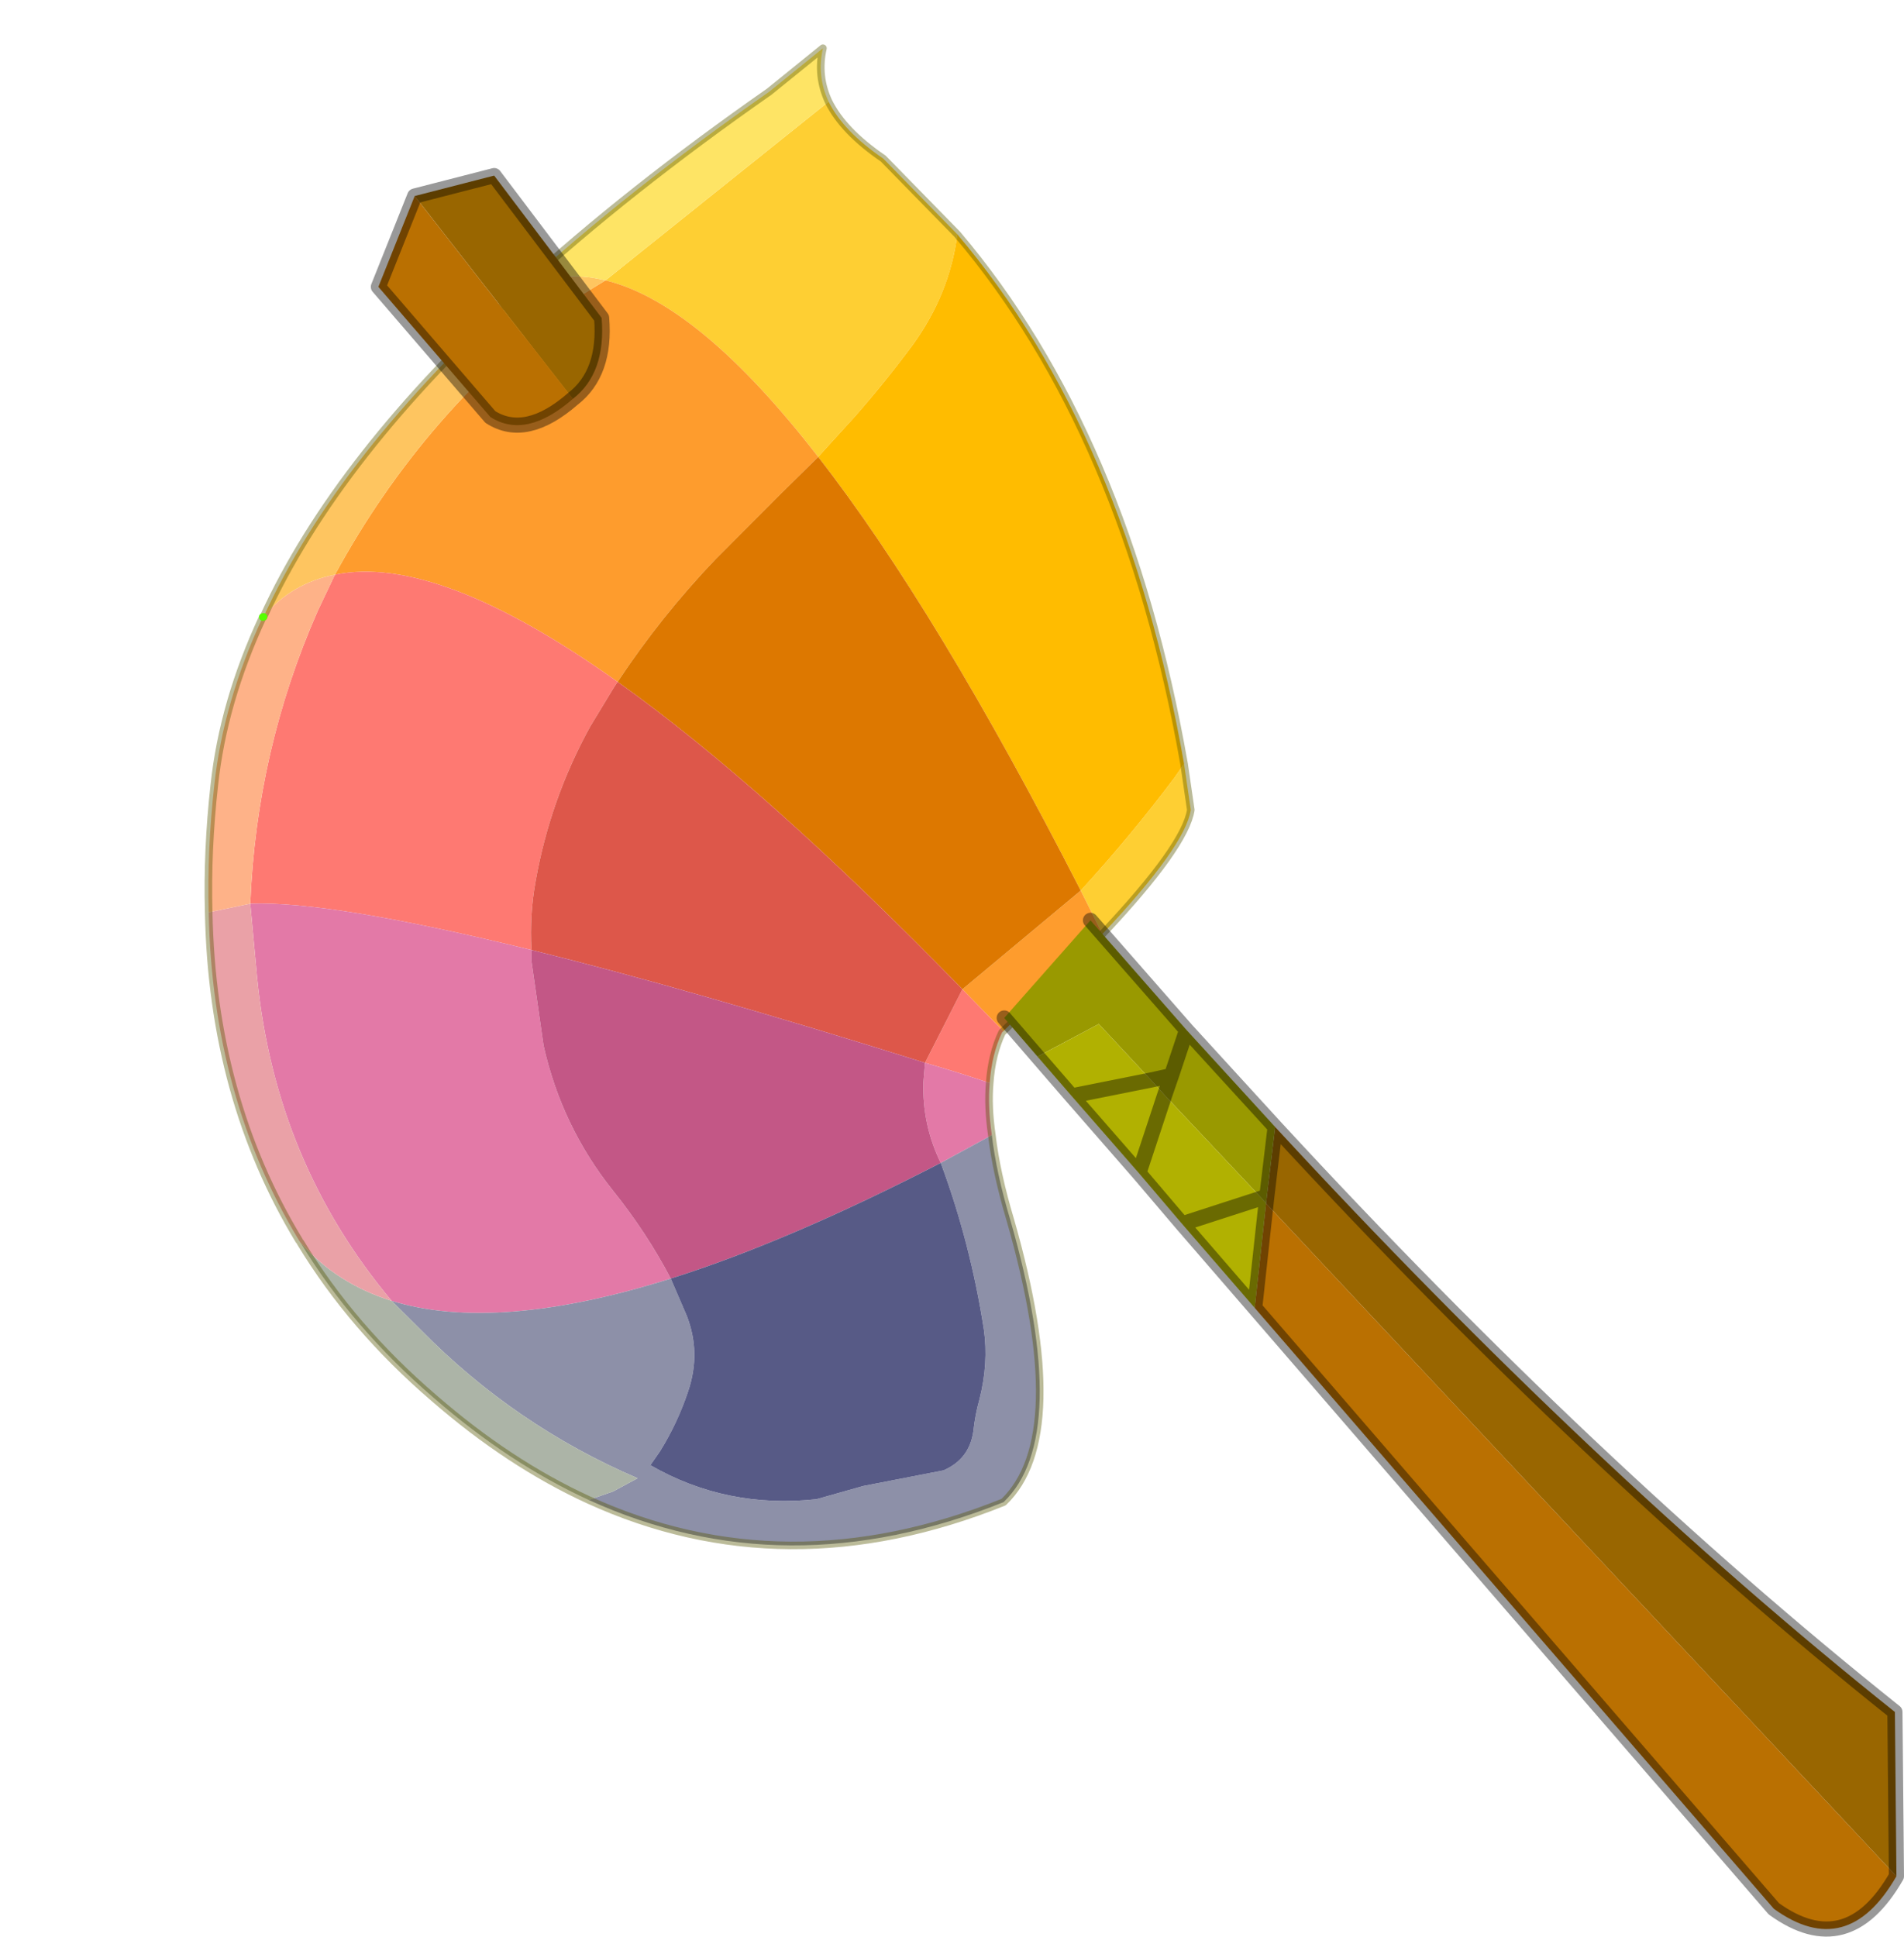
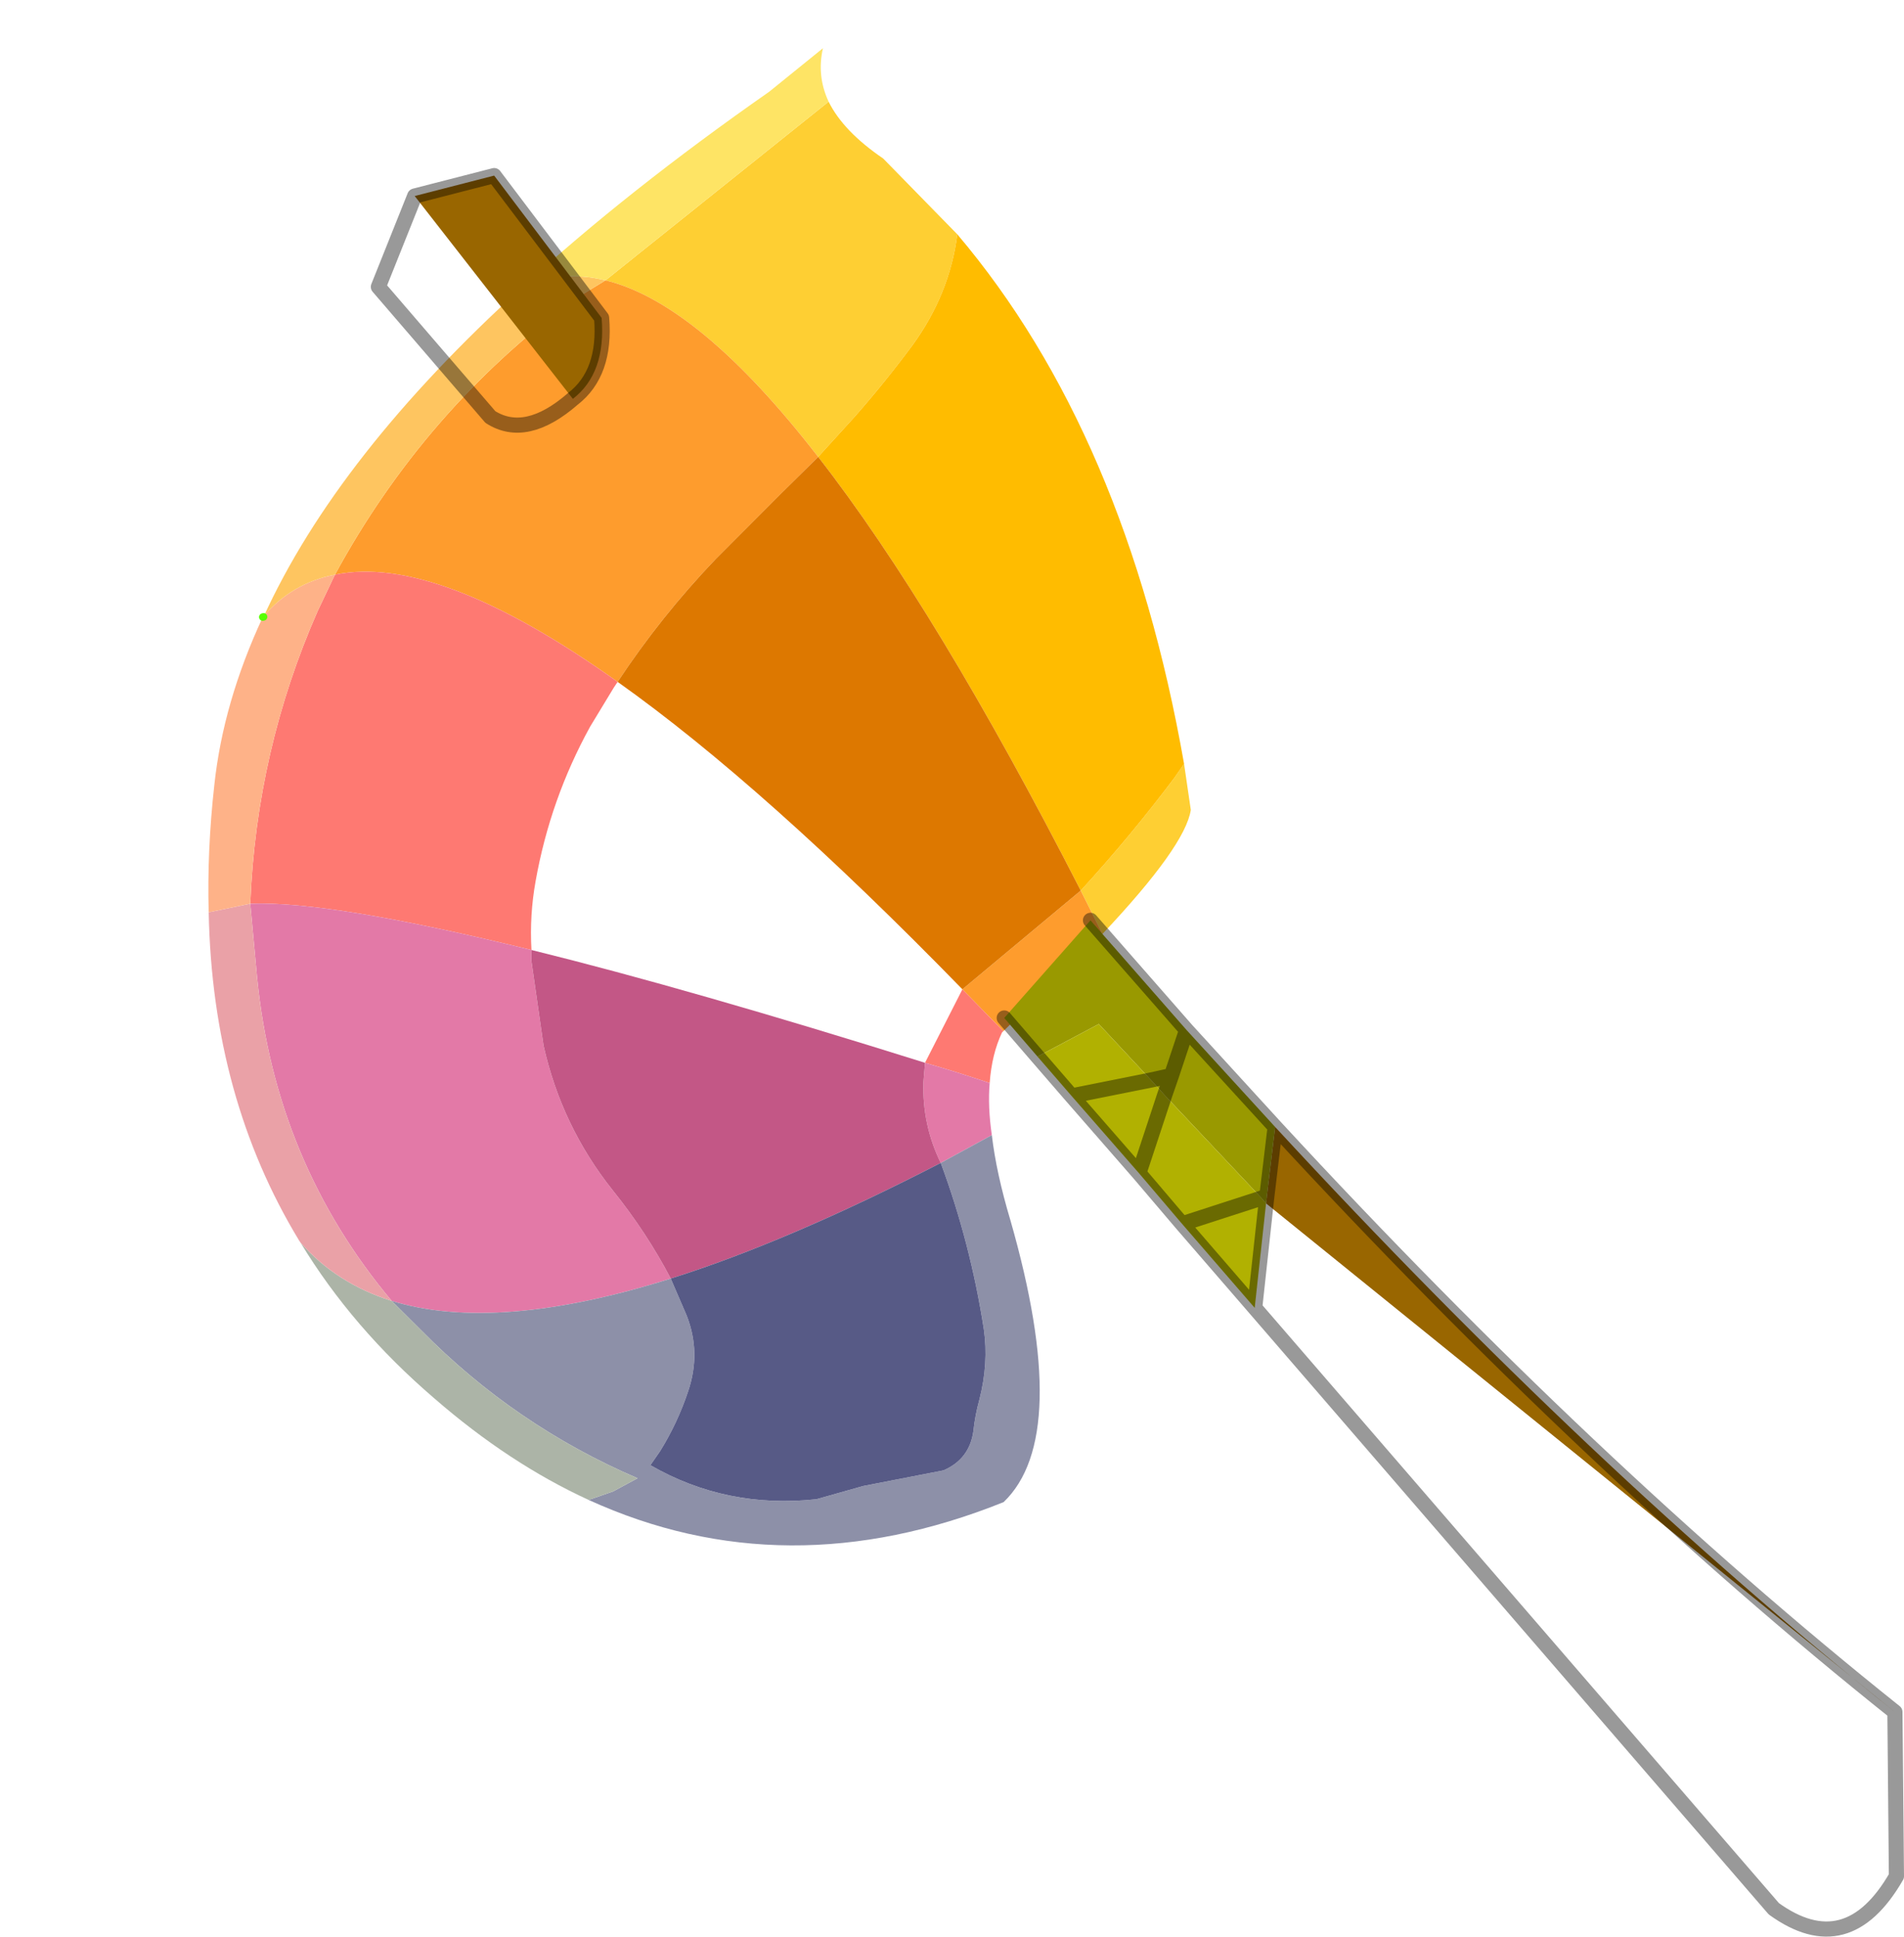
<svg xmlns="http://www.w3.org/2000/svg" xmlns:xlink="http://www.w3.org/1999/xlink" width="125.8px" height="127.95px">
  <g transform="matrix(1, 0, 0, 1, -9, -138.9)">
    <use xlink:href="#object-0" width="125.8" height="127.95" transform="matrix(1, 0, 0, 1, 9, 138.9)" />
  </g>
  <defs>
    <g transform="matrix(1, 0, 0, 1, 62.8, 63.85)" id="object-0">
      <use xlink:href="#object-1" width="67.35" height="96.45" transform="matrix(0.962, -0.272, 0.272, 0.962, -62.8, -45.55)" />
      <use xlink:href="#object-3" width="101.3" height="116.85" transform="matrix(1, 0, 0, 1, -38.3, -52.75)" />
    </g>
    <g transform="matrix(1, 0, 0, 1, 33.65, 48.2)" id="object-1">
      <use xlink:href="#object-2" width="67.35" height="96.45" transform="matrix(1, 0, 0, 1, -33.65, -48.2)" />
    </g>
    <g transform="matrix(1, 0, 0, 1, 33.65, 48.2)" id="object-2">
      <path fill-rule="evenodd" fill="#fecf33" stroke="none" d="M22.2 -44.45Q22.6 -42.3 24.65 -39.85L28 -33.7Q26.45 -30.05 23.15 -27.45Q20.75 -25.6 18.2 -23.95L15.15 -22.05Q10.35 -33.95 4.8 -37.1L22.2 -44.45M32.9 4.05L32.5 7.1Q31.5 9.3 24.65 13.4L24.05 10.25Q28.25 7.65 32.05 4.75L32.9 4.05" />
      <path fill-rule="evenodd" fill="#ffbc00" stroke="none" d="M28 -33.7Q35.15 -18 32.9 4.05L32.05 4.75Q28.25 7.65 24.05 10.25Q19.95 -10.25 15.15 -22.05L18.2 -23.95Q20.75 -25.6 23.15 -27.45Q26.45 -30.05 28 -33.7" />
      <path fill-rule="evenodd" fill="#fe9c2d" stroke="none" d="M24.65 13.4L16.6 17.8L14.75 14.4L24.05 10.25L24.65 13.4M4.8 -37.1Q10.35 -33.95 15.15 -22.05L12.15 -20.4L6.8 -17.4Q2.3 -14.75 -1.65 -11.35Q-10.8 -22.75 -17.7 -23.25Q-9.05 -32.1 2.3 -36.4L4.8 -37.1" />
      <path fill-rule="evenodd" fill="#fe7972" stroke="none" d="M16.6 17.8L16.5 17.85Q15.45 19.05 14.8 20.85Q12.9 19.55 11.05 18.4L14.75 14.4L16.6 17.8M-1.65 -11.35L-2 -11.05L-4.2 -9Q-8.05 -5.1 -10.45 -0.15Q-11.45 1.9 -11.95 4.15Q-23.85 -2.6 -29 -3.85Q-25.85 -13.5 -19.45 -21.25L-17.7 -23.25Q-10.8 -22.75 -1.65 -11.35" />
      <path fill-rule="evenodd" fill="#e379a7" stroke="none" d="M14.8 20.85Q14.25 22.3 14 24.2L10.25 25.05Q9.75 22.3 10.6 19.6L11.05 18.4Q12.9 19.55 14.8 20.85M-11.95 4.15L-12.15 4.85L-12.9 10.45Q-13.2 15.9 -11.1 20.9Q-9.7 24.2 -9 27.55Q-21.05 27.9 -27.15 23.95Q-32.05 13.05 -29.9 1L-29 -3.85Q-23.85 -2.6 -11.95 4.15" />
      <path fill-rule="evenodd" fill="#8d90a8" stroke="none" d="M14 24.2Q13.6 26.7 13.65 29.95Q13.7 44.8 8.15 47.75Q-7.3 49.4 -18.2 40.15L-16.5 40.05L-14.7 39.65Q-21.55 34.1 -25.8 26.35L-27.15 23.95Q-21.05 27.9 -9 27.55L-8.65 30.2Q-8.4 32.8 -9.9 35Q-11.15 36.85 -12.8 38.35L-13.65 39.05Q-9.6 43.2 -3.7 44.2L-0.5 44.2L4.9 44.65Q6.75 44.4 7.5 42.7Q7.9 41.7 8.45 40.8Q9.7 38.65 10 36.4Q10.7 30.65 10.25 25.05L14 24.2" />
      <path fill-rule="evenodd" fill="#acb4a7" stroke="none" d="M-18.2 40.15Q-22.6 36.4 -26.2 30.9Q-30.15 24.95 -31.9 18.6Q-30.35 21.85 -27.15 23.95L-25.8 26.35Q-21.55 34.1 -14.7 39.65L-16.5 40.05L-18.2 40.15" />
      <path fill-rule="evenodd" fill="#eaa1a7" stroke="none" d="M-31.9 18.6L-31.95 18.45Q-34.9 7.8 -31.8 -4.05L-29 -3.85L-29.9 1Q-32.05 13.05 -27.15 23.95Q-30.35 21.85 -31.9 18.6" />
      <path fill-rule="evenodd" fill="#feb288" stroke="none" d="M-31.8 -4.05Q-30.8 -8 -29.15 -12.05Q-27.1 -17.15 -23.05 -21.85Q-20.6 -23.5 -17.7 -23.25L-19.45 -21.25Q-25.85 -13.5 -29 -3.85L-31.8 -4.05" />
      <path fill-rule="evenodd" fill="#fec560" stroke="none" d="M-23.05 -21.85L-23 -21.85Q-15.4 -30.8 -0.65 -38.15Q2.15 -38.6 4.8 -37.1L2.3 -36.4Q-9.05 -32.1 -17.7 -23.25Q-20.6 -23.5 -23.05 -21.85" />
      <path fill-rule="evenodd" fill="#fee465" stroke="none" d="M-0.65 -38.15Q7.8 -42.4 18.6 -46.15L22.8 -47.95Q21.9 -46.3 22.2 -44.45L4.8 -37.1Q2.15 -38.6 -0.65 -38.15" />
      <path fill-rule="evenodd" fill="#dd7800" stroke="none" d="M-1.65 -11.35Q2.3 -14.75 6.8 -17.4L12.15 -20.4L15.15 -22.05Q19.95 -10.25 24.05 10.25L14.75 14.4Q5.8 -2.1 -1.65 -11.35" />
-       <path fill-rule="evenodd" fill="#dd574a" stroke="none" d="M-1.65 -11.35Q5.8 -2.1 14.75 14.4L11.05 18.4Q-2.55 9.5 -11.95 4.15Q-11.45 1.9 -10.45 -0.15Q-8.05 -5.1 -4.2 -9L-2 -11.05L-1.65 -11.35" />
      <path fill-rule="evenodd" fill="#c35786" stroke="none" d="M11.05 18.4L10.6 19.6Q9.75 22.3 10.25 25.05Q-0.8 27.3 -9 27.55Q-9.7 24.2 -11.1 20.9Q-13.2 15.9 -12.9 10.45L-12.15 4.85L-11.95 4.15Q-2.55 9.5 11.05 18.4" />
      <path fill-rule="evenodd" fill="#575a86" stroke="none" d="M-9 27.55Q-0.8 27.3 10.25 25.05Q10.7 30.65 10 36.4Q9.7 38.65 8.45 40.8Q7.9 41.7 7.5 42.7Q6.75 44.4 4.9 44.65L-0.5 44.2L-3.7 44.2Q-9.6 43.2 -13.65 39.05L-12.8 38.35Q-11.15 36.85 -9.9 35Q-8.4 32.8 -8.65 30.2L-9 27.55" />
-       <path fill="none" stroke="#575700" stroke-opacity="0.4" stroke-width="0.5" stroke-linecap="round" stroke-linejoin="round" d="M22.2 -44.45Q22.6 -42.3 24.65 -39.85L28 -33.7Q35.15 -18 32.9 4.05L32.5 7.1Q31.5 9.3 24.65 13.4L16.6 17.8L16.5 17.85Q15.45 19.05 14.8 20.85Q14.25 22.3 14 24.2Q13.6 26.7 13.65 29.95Q13.7 44.8 8.15 47.75Q-7.3 49.4 -18.2 40.15Q-22.6 36.4 -26.2 30.9Q-30.15 24.95 -31.9 18.6M-31.95 18.45Q-34.9 7.8 -31.8 -4.05Q-30.8 -8 -29.15 -12.05Q-27.1 -17.15 -23.05 -21.85M-23 -21.85Q-15.4 -30.8 -0.65 -38.15Q7.8 -42.4 18.6 -46.15L22.8 -47.95Q21.9 -46.3 22.2 -44.45" />
      <path fill="none" stroke="#57ff00" stroke-width="0.5" stroke-linecap="round" stroke-linejoin="round" d="M-23.05 -21.85L-23 -21.85" />
    </g>
    <g transform="matrix(1, 0, 0, 1, 38.3, 52.75)" id="object-3">
-       <path fill-rule="evenodd" fill="#ba7001" stroke="none" d="M-24.95 -37.5Q-28.05 -34.8 -30.4 -36.3L-37.8 -44.9L-35.4 -50.9L-24.95 -37.5M62.5 60.1Q59.25 65.75 54.4 62.25L20.1 22.55L20.85 15.65L62.5 60.1" />
-       <path fill-rule="evenodd" fill="#996600" stroke="none" d="M-24.95 -37.5L-35.4 -50.9L-30.15 -52.25L-23.05 -42.85Q-22.75 -39.2 -24.95 -37.5M21.45 10.6Q42.35 33.25 62.4 49.25L62.5 60.1L20.85 15.65L20.9 15.2L21.45 10.6" />
+       <path fill-rule="evenodd" fill="#996600" stroke="none" d="M-24.95 -37.5L-35.4 -50.9L-30.15 -52.25L-23.05 -42.85Q-22.75 -39.2 -24.95 -37.5M21.45 10.6Q42.35 33.25 62.4 49.25L20.85 15.65L20.9 15.2L21.45 10.6" />
      <path fill-rule="evenodd" fill="#999900" stroke="none" d="M9.25 -3.05L15.6 4.2L14.6 7.2L13.25 7.5L9.8 3.8L5.75 5.95L3.55 3.4L9.25 -3.05M13.25 7.5L14.6 7.2L15.6 4.2L21.45 10.6L20.9 15.2L20.85 15.65L20.55 15.3L20.9 15.2L20.55 15.3L14.15 8.5L13.25 7.5M14.6 7.2L14.15 8.5L14.6 7.2" />
      <path fill-rule="evenodd" fill="#b1b101" stroke="none" d="M5.75 5.95L9.8 3.8L13.25 7.5L14.15 8.5L12.45 13.65L15.3 17L20.1 22.55L20.85 15.65L20.55 15.3L14.15 8.5L12.45 13.65L8 8.55L5.75 5.95M8 8.55L13.25 7.5L8 8.55M20.55 15.3L15.3 17L20.55 15.3" />
      <path fill="none" stroke="#000000" stroke-opacity="0.4" stroke-width="1" stroke-linecap="round" stroke-linejoin="round" d="M-35.4 -50.9L-37.8 -44.9L-30.4 -36.3Q-28.05 -34.8 -24.95 -37.5Q-22.75 -39.2 -23.05 -42.85L-30.15 -52.25L-35.4 -50.9M15.6 4.2L9.25 -3.05M3.55 3.4L5.75 5.95L8 8.55L12.45 13.65L15.3 17L20.1 22.55L54.4 62.25Q59.25 65.75 62.5 60.1L62.4 49.25Q42.35 33.25 21.45 10.6L15.6 4.2L14.6 7.2L13.25 7.5L8 8.55M12.45 13.65L14.15 8.5L14.6 7.2M21.45 10.6L20.9 15.2L20.85 15.65L20.1 22.55M20.9 15.2L20.55 15.3L15.3 17" />
    </g>
  </defs>
</svg>